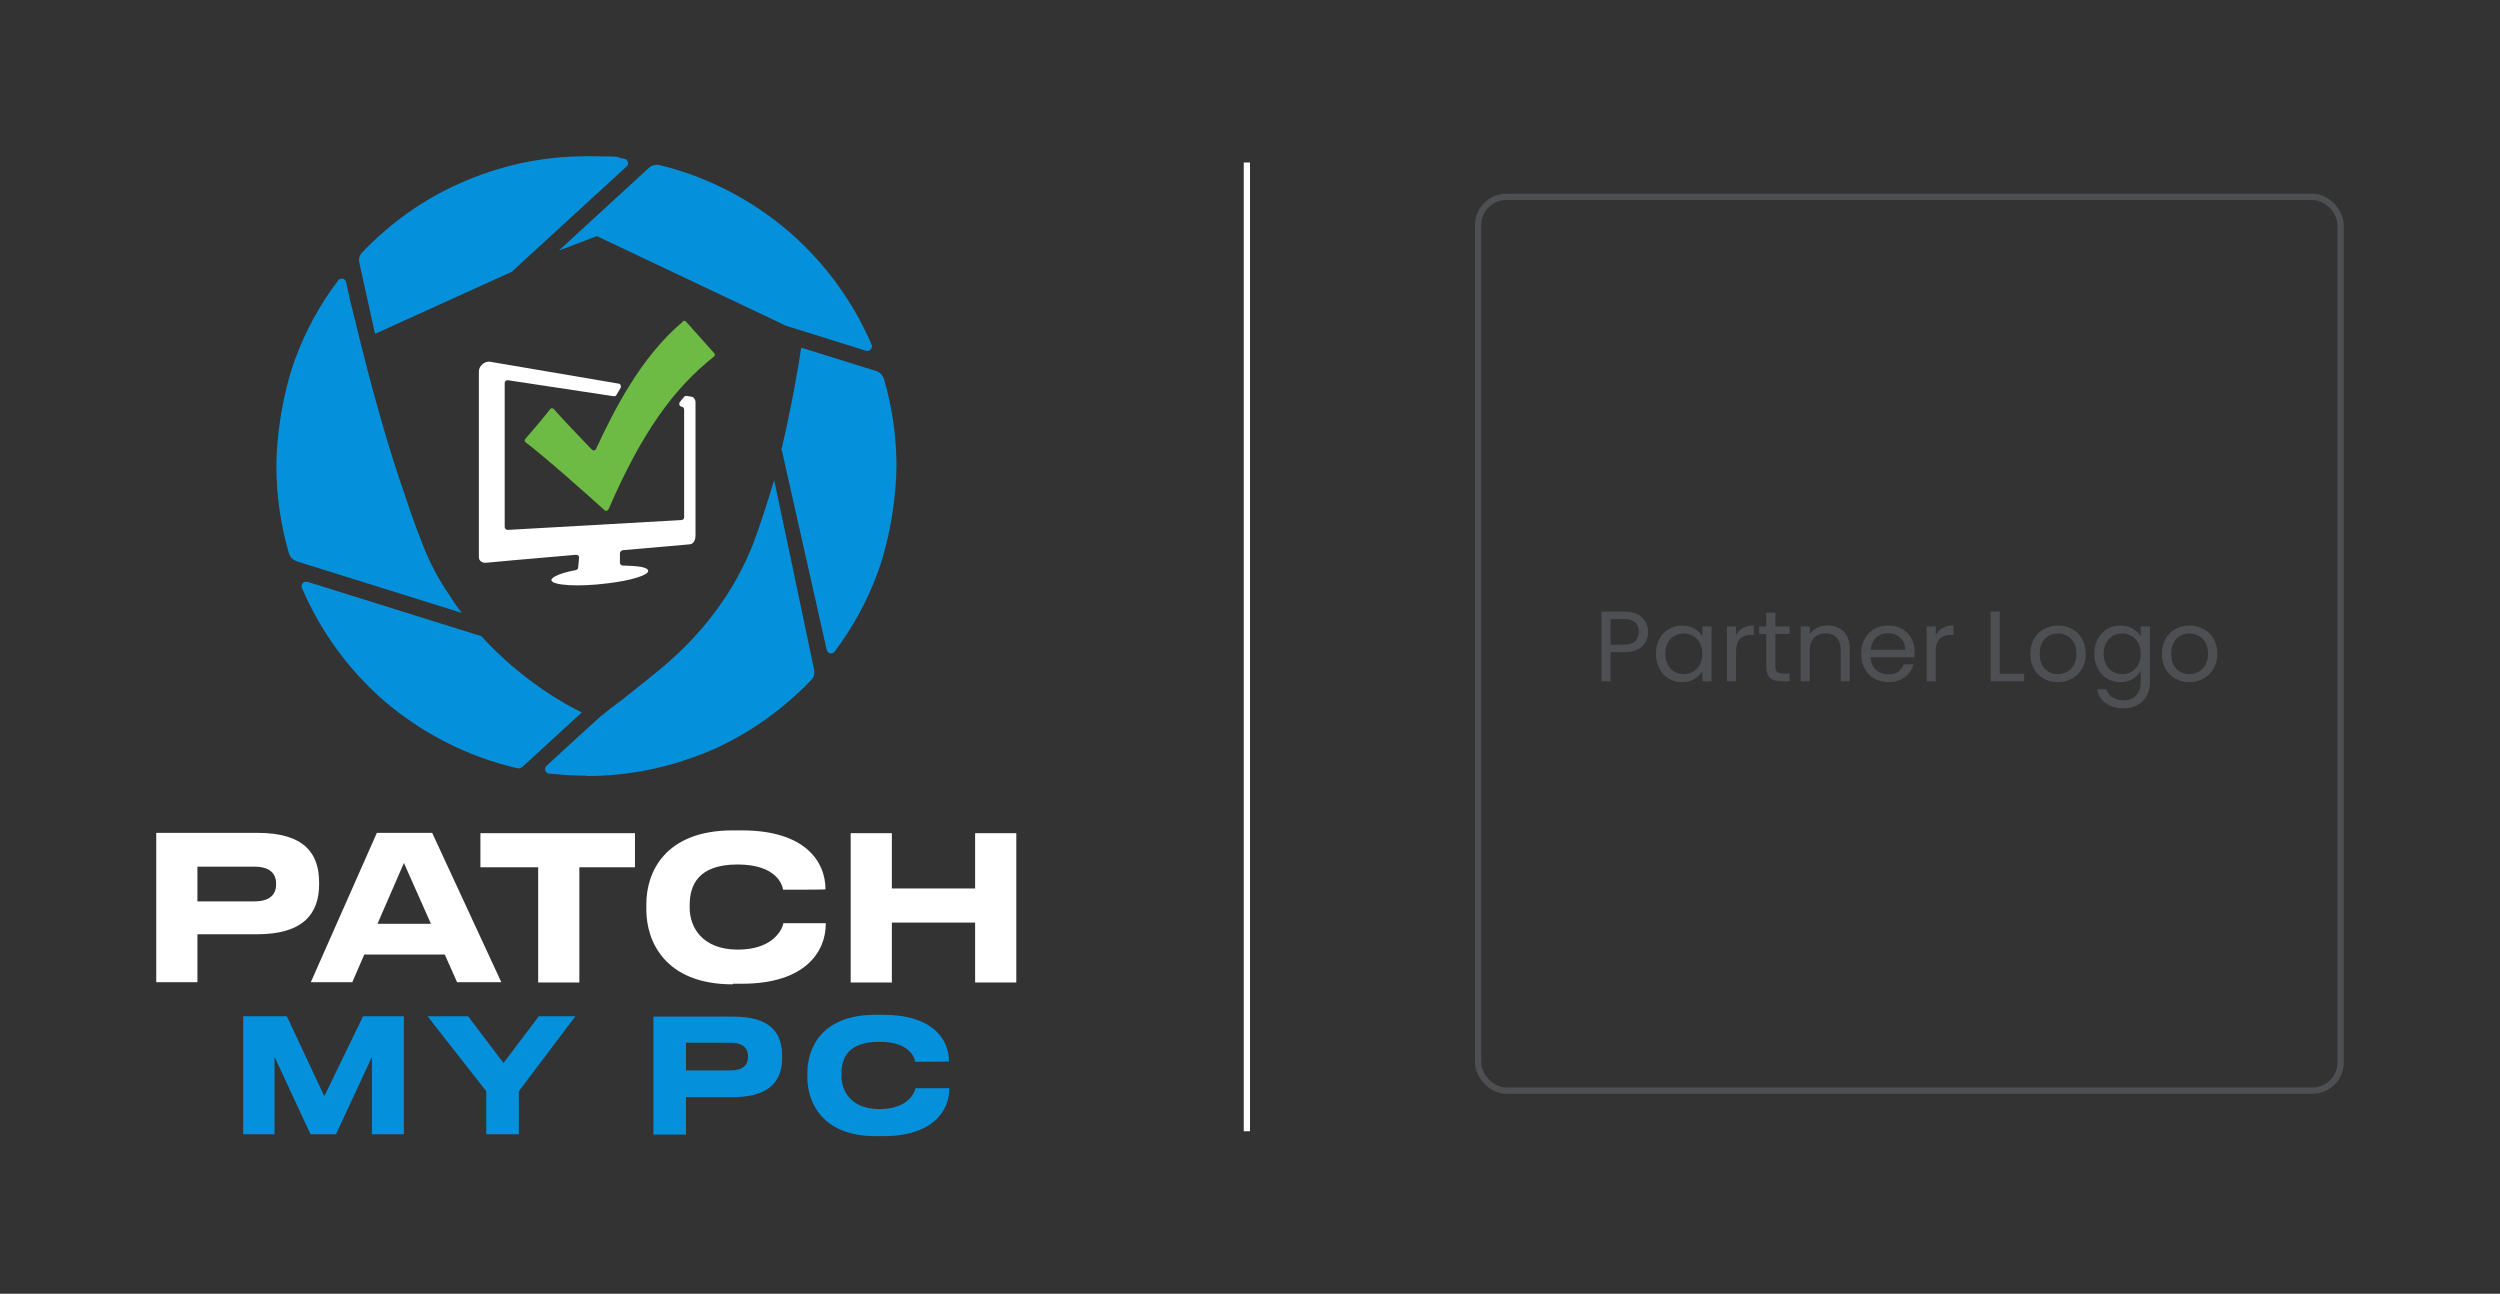
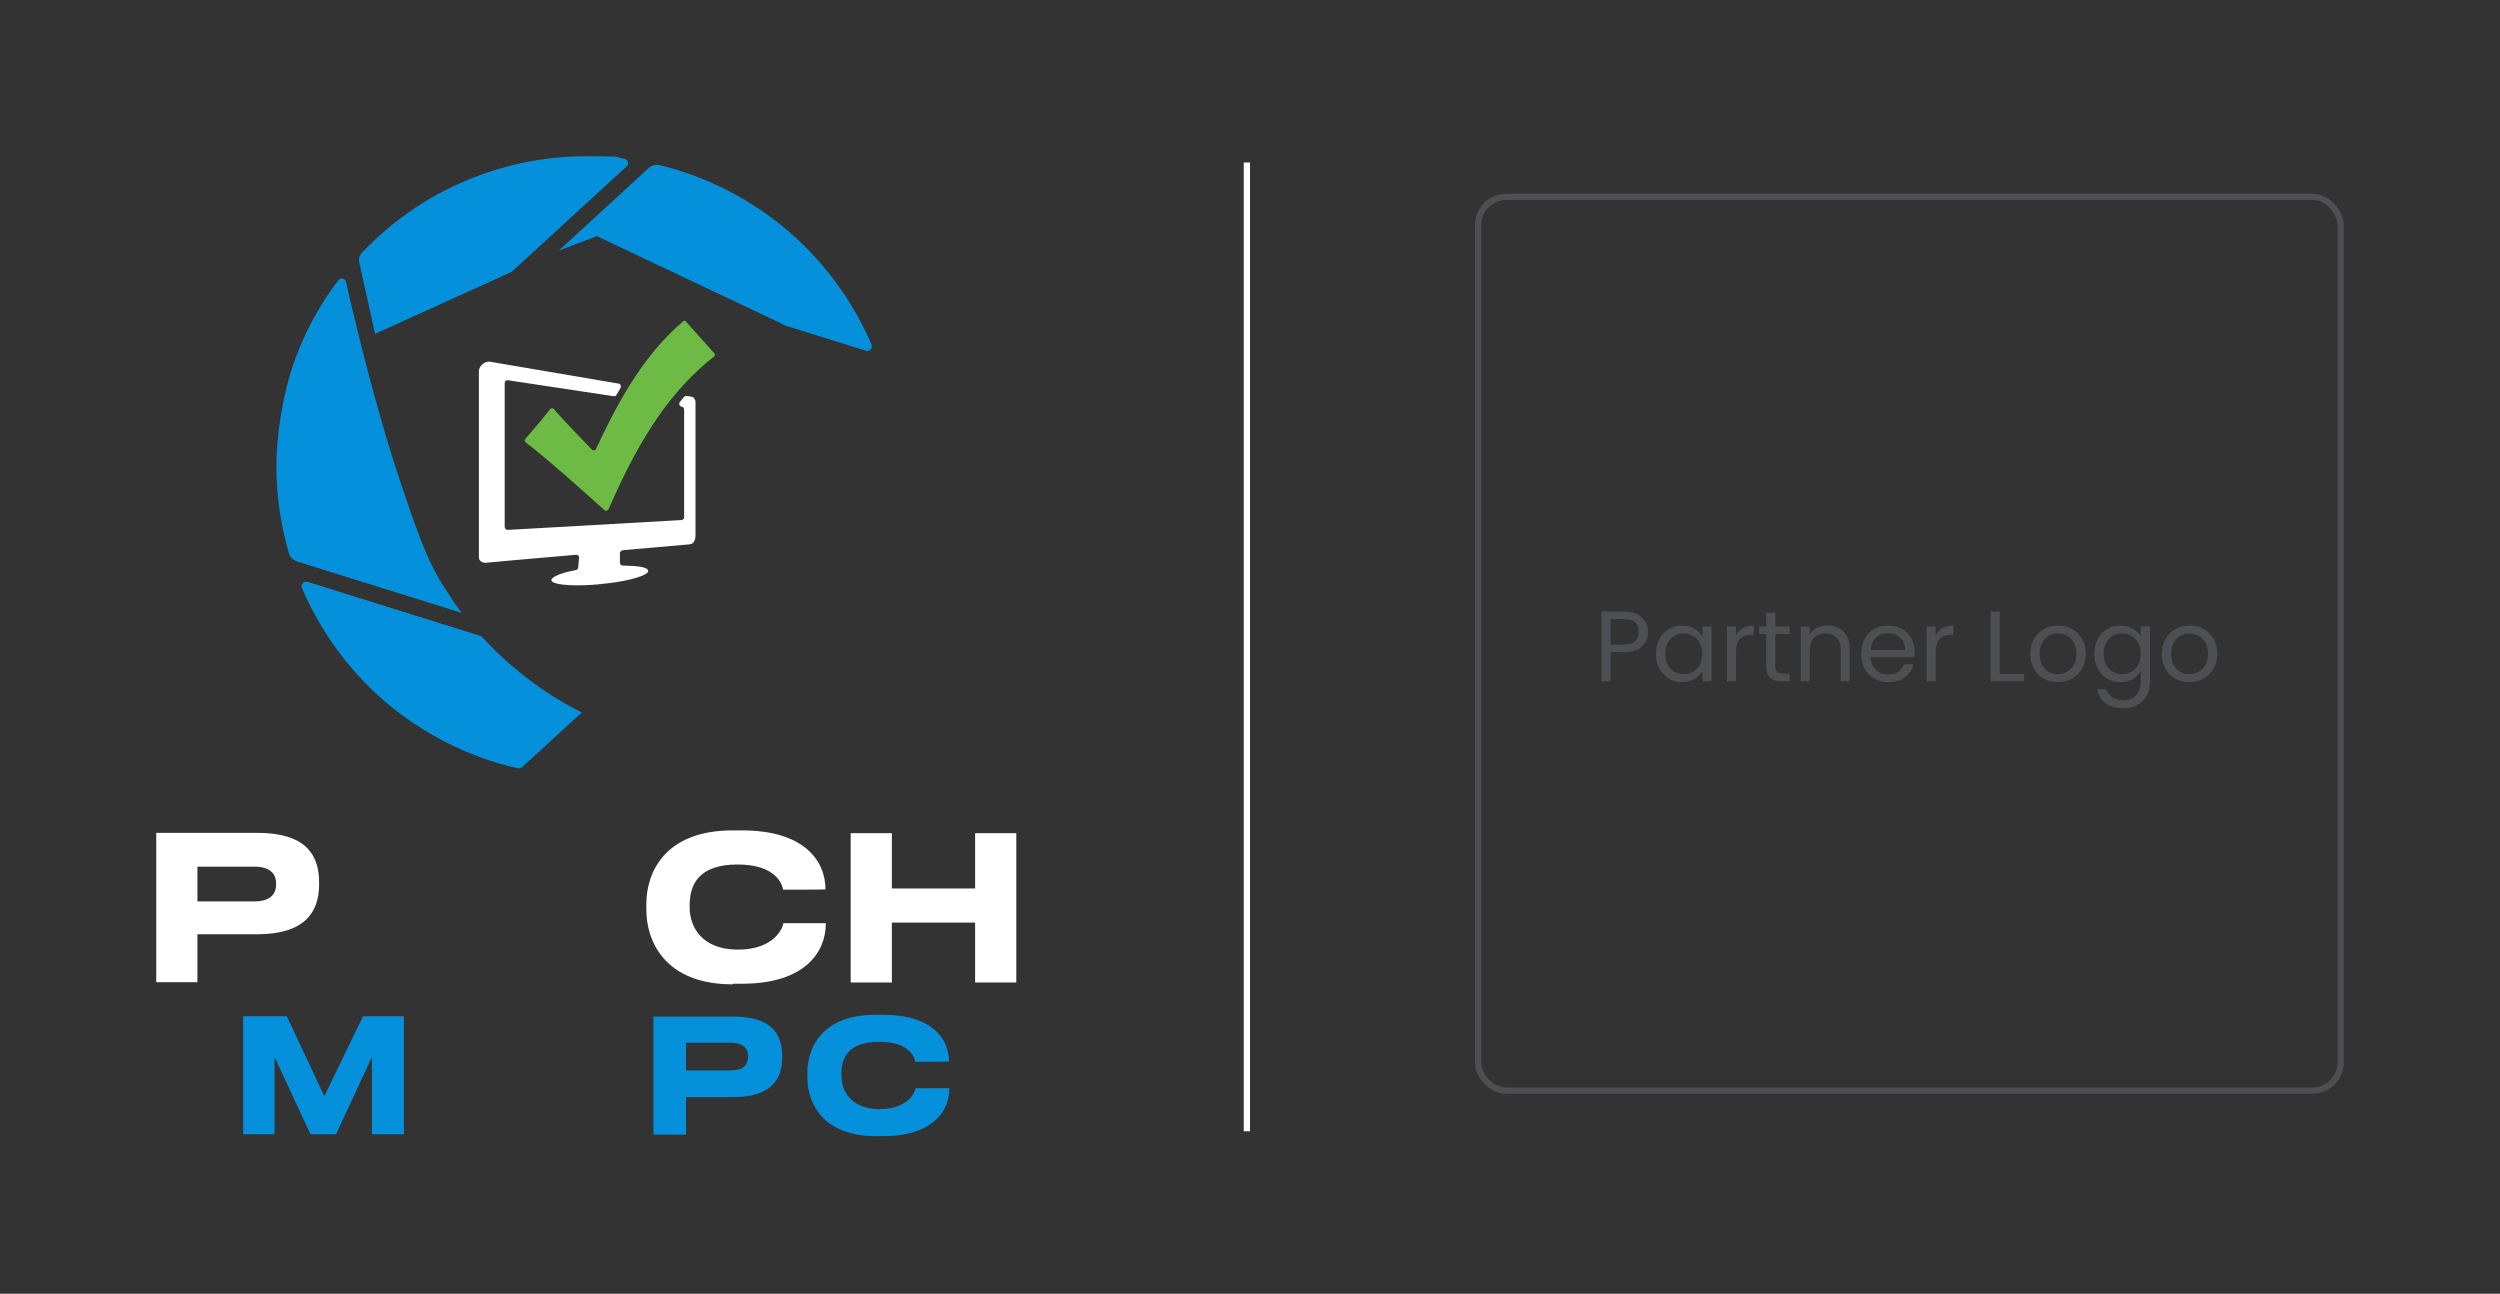
<svg xmlns="http://www.w3.org/2000/svg" width="400" height="207" viewBox="0 0 400 207" fill="none">
  <rect x="0" y="0" width="400" height="207" fill="#333333" stroke="none" />
  <line x1="199.5" y1="26" x2="199.5" y2="181" stroke="white" />
  <path d="M38.913 162.606H45.894L51.892 175.389L58.087 162.606H64.625V181.485H59.513V169.096L53.76 181.485H49.68L43.928 169.096V181.485H38.913V162.606Z" fill="#0490DA" />
-   <path d="M77.802 174.602L68.411 162.606H74.901L80.555 170.079L86.208 162.606H92.059L83.013 174.602V181.485H77.802V174.602Z" fill="#0490DA" />
  <path d="M109.758 175.488V181.535H104.546V162.656H117.329C123.278 162.656 125.146 165.262 125.146 168.949V169.244C125.146 172.833 123.228 175.537 117.329 175.537H109.758V175.488ZM109.758 171.26H116.936C118.853 171.26 119.689 170.424 119.689 169.097V168.998C119.689 167.671 118.804 166.835 116.936 166.835H109.758V171.26Z" fill="#0490DA" />
  <path d="M140.091 181.781C131.439 181.781 129.177 176.226 129.177 172.391V171.654C129.177 167.721 131.439 162.362 140.091 162.362H141.271C149.186 162.362 151.841 166.246 151.841 169.835C151.841 169.884 146.433 169.884 146.433 169.884C146.335 169.343 145.696 166.688 140.681 166.688C135.667 166.688 134.634 169.294 134.634 171.801V172.145C134.634 174.505 136.109 177.455 140.73 177.455C145.352 177.455 146.384 174.702 146.482 174.112H151.89V174.21C151.89 177.652 149.334 181.781 141.32 181.781H140.14H140.091Z" fill="#0490DA" />
  <path d="M31.588 149.53V157.151H25V133.257H41.175C48.697 133.257 51.056 136.551 51.056 141.173V141.517C51.056 146.04 48.648 149.481 41.175 149.481H31.588V149.53ZM31.588 144.221H40.683C43.092 144.221 44.174 143.188 44.174 141.517V141.369C44.174 139.698 43.092 138.665 40.683 138.665H31.588V144.27V144.221Z" fill="white" />
-   <path d="M71.164 152.726H58.284L56.366 157.151H49.729L60.299 133.258H69.149L80.21 157.151H73.131L71.164 152.726ZM64.626 138.076L60.398 147.81H68.952L64.626 138.076Z" fill="white" />
-   <path d="M86.109 138.764H76.867V133.307H101.596V138.764H92.697V157.2H86.109V138.764Z" fill="white" />
  <path d="M117.23 157.493C106.316 157.493 103.416 150.512 103.416 145.596V144.612C103.416 139.647 106.316 132.862 117.23 132.862H118.705C128.735 132.862 132.078 137.779 132.078 142.302C132.078 142.351 125.293 142.351 125.293 142.351C125.195 141.663 124.31 138.319 118.017 138.319C111.724 138.319 110.348 141.613 110.348 144.809V145.251C110.348 148.201 112.216 151.938 118.066 151.938C123.917 151.938 125.244 148.447 125.342 147.71H132.127V147.808C132.127 152.183 128.931 157.395 118.754 157.395H117.28L117.23 157.493Z" fill="white" />
  <path d="M136.109 133.307H142.697V142.156H156.02V133.307H162.608V157.2H156.02V147.613H142.697V157.2H136.109V133.307Z" fill="white" />
  <path d="M47.467 89.798C46.877 89.601 46.435 89.159 46.238 88.569C44.911 83.997 44.222 79.326 44.222 74.558C44.222 69.789 45.206 63.053 47.172 57.596C48.844 53.024 51.154 48.747 54.104 44.863C54.498 44.371 55.235 44.519 55.383 45.158C55.727 46.83 56.218 48.944 56.759 51.057C59.463 62.267 62.167 71.804 64.92 79.621C65.805 82.325 66.739 84.882 67.673 87.242C68.706 89.847 70.033 92.502 71.705 94.911C72.344 95.944 72.934 96.828 73.475 97.517C73.622 97.713 73.769 97.861 73.868 98.058L47.418 89.798H47.467Z" fill="#0490DA" />
-   <path d="M93.829 124.114C91.813 124.114 89.797 123.967 87.831 123.77C87.241 123.721 86.995 122.934 87.437 122.541C90.682 119.542 94.369 116.15 96.09 114.626C97.27 113.692 98.352 112.807 99.531 111.971C101.646 110.299 103.661 108.677 105.529 107.153C112.609 101.303 117.624 94.469 120.573 86.799C121.704 83.8 122.786 80.408 123.867 76.819C124.9 81.736 128.194 97.173 130.258 107.153C130.357 107.743 130.258 108.333 129.816 108.775C125.342 113.446 120.131 117.182 114.28 119.837C107.84 122.639 101.056 124.163 93.927 124.163L93.829 124.114Z" fill="#0490DA" />
-   <path d="M124.998 72.047C126.669 65.017 127.702 58.872 128.193 55.627L140.189 59.363C140.779 59.56 141.222 60.002 141.418 60.592C142.746 65.115 143.434 69.786 143.434 74.506C143.434 79.225 142.451 86.01 140.484 91.467C138.813 96.088 136.453 100.365 133.552 104.249C133.208 104.741 132.421 104.593 132.274 104.004L125.096 72.047H124.998Z" fill="#0490DA" />
  <path d="M125.391 51.942L95.5 37.783L89.404 40.094L103.809 26.869C104.3 26.426 104.939 26.279 105.578 26.426C113.248 28.295 120.327 31.982 126.325 37.144C131.979 42.06 136.502 48.255 139.452 55.138C139.698 55.678 139.157 56.268 138.567 56.121L125.342 51.991L125.391 51.942Z" fill="#0490DA" />
  <path d="M57.497 42.06C57.35 41.47 57.497 40.831 57.94 40.388C62.413 35.718 67.625 31.981 73.475 29.375C79.916 26.475 86.749 25 93.829 25C100.908 25 97.86 25.148 99.876 25.393C100.466 25.492 100.712 26.229 100.269 26.622L81.882 43.485L60.005 53.416L57.497 42.06Z" fill="#0490DA" />
  <path d="M83.503 122.735C83.307 122.882 83.11 122.981 82.864 122.931C74.998 121.162 67.575 117.376 61.429 112.116C55.726 107.15 51.252 100.955 48.303 94.073C48.057 93.532 48.597 92.942 49.187 93.089L77.014 101.791C83.503 108.92 90.583 112.804 93.09 113.984L83.552 122.735H83.503Z" fill="#0490DA" />
  <path d="M111.281 85.619V64.332C111.281 63.938 110.986 63.545 110.74 63.496L109.904 63.348C109.757 63.348 109.56 63.348 109.462 63.496C109.216 63.742 109.019 64.037 108.774 64.332C108.577 64.627 108.724 65.02 109.069 65.069C109.265 65.069 109.462 65.315 109.462 65.511V82.768C109.462 83.014 109.265 83.21 109.019 83.21L81.242 84.784C80.996 84.784 80.751 84.587 80.751 84.341V61.283C80.751 60.989 80.996 60.792 81.291 60.841L98.204 63.398C98.4 63.398 98.597 63.348 98.646 63.152C98.843 62.807 99.088 62.463 99.285 62.07C99.433 61.775 99.285 61.431 98.99 61.382L78.489 57.891C77.457 57.695 76.621 58.678 76.621 59.366V89.159C76.621 89.7 77.112 90.093 77.752 90.044C77.752 90.044 84.487 89.405 92.156 88.766C92.451 88.766 92.697 88.962 92.648 89.257L92.501 90.831C92.501 91.027 92.304 91.175 92.107 91.224C89.846 91.617 88.272 92.305 88.223 92.797C88.223 93.682 92.599 93.928 97.171 93.338C101.006 92.895 103.71 92.01 103.71 91.371C103.71 90.732 102.087 90.536 99.629 90.486C99.383 90.486 99.187 90.29 99.187 89.995V88.471C99.236 88.225 99.433 88.077 99.678 88.028C105.185 87.537 110.199 87.094 110.347 87.094C111.33 86.996 111.281 85.668 111.281 85.619Z" fill="white" />
  <path d="M109.216 51.499C102.431 57.202 98.154 65.855 95.352 71.853C95.253 72.099 94.909 72.148 94.713 71.951C93.484 70.673 89.747 66.789 88.616 65.462C88.469 65.265 88.174 65.265 88.026 65.462C87.092 66.691 85.126 69.001 84.044 70.23C83.897 70.378 83.946 70.673 84.093 70.771C86.945 72.885 94.073 79.227 96.728 81.636C96.925 81.833 97.22 81.734 97.367 81.489C102.726 69.1 107.839 62.118 114.23 57.055C114.427 56.907 114.427 56.661 114.279 56.514L109.756 51.45C109.609 51.303 109.363 51.253 109.216 51.45V51.499Z" fill="#6DBA44" />
  <g opacity="0.45">
    <rect x="236.5" y="31.5" width="138" height="143" rx="4.5" stroke="#6C727A" />
    <path d="M263.688 101.112C263.688 102.04 263.368 102.813 262.728 103.432C262.099 104.04 261.133 104.344 259.832 104.344H257.688V109H256.232V97.848H259.832C261.091 97.848 262.045 98.152 262.696 98.76C263.357 99.368 263.688 100.152 263.688 101.112ZM259.832 103.144C260.643 103.144 261.24 102.968 261.624 102.616C262.008 102.264 262.2 101.763 262.2 101.112C262.2 99.736 261.411 99.048 259.832 99.048H257.688V103.144H259.832ZM264.954 104.584C264.954 103.688 265.135 102.904 265.498 102.232C265.86 101.549 266.356 101.021 266.986 100.648C267.626 100.275 268.335 100.088 269.114 100.088C269.882 100.088 270.548 100.253 271.114 100.584C271.679 100.915 272.1 101.331 272.378 101.832V100.232H273.85V109H272.378V107.368C272.09 107.88 271.658 108.307 271.082 108.648C270.516 108.979 269.855 109.144 269.098 109.144C268.319 109.144 267.615 108.952 266.986 108.568C266.356 108.184 265.86 107.645 265.498 106.952C265.135 106.259 264.954 105.469 264.954 104.584ZM272.378 104.6C272.378 103.939 272.244 103.363 271.978 102.872C271.711 102.381 271.348 102.008 270.89 101.752C270.442 101.485 269.946 101.352 269.402 101.352C268.858 101.352 268.362 101.48 267.914 101.736C267.466 101.992 267.108 102.365 266.842 102.856C266.575 103.347 266.442 103.923 266.442 104.584C266.442 105.256 266.575 105.843 266.842 106.344C267.108 106.835 267.466 107.213 267.914 107.48C268.362 107.736 268.858 107.864 269.402 107.864C269.946 107.864 270.442 107.736 270.89 107.48C271.348 107.213 271.711 106.835 271.978 106.344C272.244 105.843 272.378 105.261 272.378 104.6ZM277.766 101.656C278.022 101.155 278.385 100.765 278.854 100.488C279.334 100.211 279.915 100.072 280.598 100.072V101.576H280.214C278.582 101.576 277.766 102.461 277.766 104.232V109H276.31V100.232H277.766V101.656ZM284.055 101.432V106.6C284.055 107.027 284.146 107.331 284.327 107.512C284.508 107.683 284.823 107.768 285.271 107.768H286.343V109H285.031C284.22 109 283.612 108.813 283.207 108.44C282.802 108.067 282.599 107.453 282.599 106.6V101.432H281.463V100.232H282.599V98.024H284.055V100.232H286.343V101.432H284.055ZM292.379 100.072C293.446 100.072 294.31 100.397 294.971 101.048C295.632 101.688 295.963 102.616 295.963 103.832V109H294.523V104.04C294.523 103.165 294.304 102.499 293.867 102.04C293.43 101.571 292.832 101.336 292.075 101.336C291.307 101.336 290.694 101.576 290.235 102.056C289.787 102.536 289.563 103.235 289.563 104.152V109H288.107V100.232H289.563V101.48C289.851 101.032 290.24 100.685 290.731 100.44C291.232 100.195 291.782 100.072 292.379 100.072ZM306.341 104.28C306.341 104.557 306.325 104.851 306.293 105.16H299.285C299.339 106.024 299.632 106.701 300.165 107.192C300.709 107.672 301.365 107.912 302.133 107.912C302.763 107.912 303.285 107.768 303.701 107.48C304.128 107.181 304.427 106.787 304.597 106.296H306.165C305.931 107.139 305.461 107.827 304.757 108.36C304.053 108.883 303.179 109.144 302.133 109.144C301.301 109.144 300.555 108.957 299.893 108.584C299.243 108.211 298.731 107.683 298.357 107C297.984 106.307 297.797 105.507 297.797 104.6C297.797 103.693 297.979 102.899 298.341 102.216C298.704 101.533 299.211 101.011 299.861 100.648C300.523 100.275 301.28 100.088 302.133 100.088C302.965 100.088 303.701 100.269 304.341 100.632C304.981 100.995 305.472 101.496 305.813 102.136C306.165 102.765 306.341 103.48 306.341 104.28ZM304.837 103.976C304.837 103.421 304.715 102.947 304.469 102.552C304.224 102.147 303.888 101.843 303.461 101.64C303.045 101.427 302.581 101.32 302.069 101.32C301.333 101.32 300.704 101.555 300.181 102.024C299.669 102.493 299.376 103.144 299.301 103.976H304.837ZM309.719 101.656C309.975 101.155 310.338 100.765 310.807 100.488C311.287 100.211 311.869 100.072 312.551 100.072V101.576H312.167C310.535 101.576 309.719 102.461 309.719 104.232V109H308.263V100.232H309.719V101.656ZM319.954 107.816H323.858V109H318.498V97.848H319.954V107.816ZM329.228 109.144C328.407 109.144 327.66 108.957 326.988 108.584C326.327 108.211 325.804 107.683 325.42 107C325.047 106.307 324.86 105.507 324.86 104.6C324.86 103.704 325.052 102.915 325.436 102.232C325.831 101.539 326.364 101.011 327.036 100.648C327.708 100.275 328.46 100.088 329.292 100.088C330.124 100.088 330.876 100.275 331.548 100.648C332.22 101.011 332.748 101.533 333.132 102.216C333.527 102.899 333.724 103.693 333.724 104.6C333.724 105.507 333.521 106.307 333.116 107C332.721 107.683 332.183 108.211 331.5 108.584C330.817 108.957 330.06 109.144 329.228 109.144ZM329.228 107.864C329.751 107.864 330.241 107.741 330.7 107.496C331.159 107.251 331.527 106.883 331.804 106.392C332.092 105.901 332.236 105.304 332.236 104.6C332.236 103.896 332.097 103.299 331.82 102.808C331.543 102.317 331.18 101.955 330.732 101.72C330.284 101.475 329.799 101.352 329.276 101.352C328.743 101.352 328.252 101.475 327.804 101.72C327.367 101.955 327.015 102.317 326.748 102.808C326.481 103.299 326.348 103.896 326.348 104.6C326.348 105.315 326.476 105.917 326.732 106.408C326.999 106.899 327.351 107.267 327.788 107.512C328.225 107.747 328.705 107.864 329.228 107.864ZM339.254 100.088C340.012 100.088 340.673 100.253 341.238 100.584C341.814 100.915 342.241 101.331 342.518 101.832V100.232H343.99V109.192C343.99 109.992 343.82 110.701 343.478 111.32C343.137 111.949 342.646 112.44 342.006 112.792C341.377 113.144 340.641 113.32 339.798 113.32C338.646 113.32 337.686 113.048 336.918 112.504C336.15 111.96 335.697 111.219 335.558 110.28H336.998C337.158 110.813 337.489 111.24 337.99 111.56C338.492 111.891 339.094 112.056 339.798 112.056C340.598 112.056 341.249 111.805 341.75 111.304C342.262 110.803 342.518 110.099 342.518 109.192V107.352C342.23 107.864 341.804 108.291 341.238 108.632C340.673 108.973 340.012 109.144 339.254 109.144C338.476 109.144 337.766 108.952 337.126 108.568C336.497 108.184 336.001 107.645 335.638 106.952C335.276 106.259 335.094 105.469 335.094 104.584C335.094 103.688 335.276 102.904 335.638 102.232C336.001 101.549 336.497 101.021 337.126 100.648C337.766 100.275 338.476 100.088 339.254 100.088ZM342.518 104.6C342.518 103.939 342.385 103.363 342.118 102.872C341.852 102.381 341.489 102.008 341.03 101.752C340.582 101.485 340.086 101.352 339.542 101.352C338.998 101.352 338.502 101.48 338.054 101.736C337.606 101.992 337.249 102.365 336.982 102.856C336.716 103.347 336.582 103.923 336.582 104.584C336.582 105.256 336.716 105.843 336.982 106.344C337.249 106.835 337.606 107.213 338.054 107.48C338.502 107.736 338.998 107.864 339.542 107.864C340.086 107.864 340.582 107.736 341.03 107.48C341.489 107.213 341.852 106.835 342.118 106.344C342.385 105.843 342.518 105.261 342.518 104.6ZM350.275 109.144C349.453 109.144 348.707 108.957 348.035 108.584C347.373 108.211 346.851 107.683 346.467 107C346.093 106.307 345.907 105.507 345.907 104.6C345.907 103.704 346.099 102.915 346.483 102.232C346.877 101.539 347.411 101.011 348.083 100.648C348.755 100.275 349.507 100.088 350.339 100.088C351.171 100.088 351.923 100.275 352.595 100.648C353.267 101.011 353.795 101.533 354.179 102.216C354.573 102.899 354.771 103.693 354.771 104.6C354.771 105.507 354.568 106.307 354.163 107C353.768 107.683 353.229 108.211 352.547 108.584C351.864 108.957 351.107 109.144 350.275 109.144ZM350.275 107.864C350.797 107.864 351.288 107.741 351.747 107.496C352.205 107.251 352.573 106.883 352.851 106.392C353.139 105.901 353.283 105.304 353.283 104.6C353.283 103.896 353.144 103.299 352.867 102.808C352.589 102.317 352.227 101.955 351.779 101.72C351.331 101.475 350.845 101.352 350.323 101.352C349.789 101.352 349.299 101.475 348.851 101.72C348.413 101.955 348.061 102.317 347.795 102.808C347.528 103.299 347.395 103.896 347.395 104.6C347.395 105.315 347.523 105.917 347.779 106.408C348.045 106.899 348.397 107.267 348.835 107.512C349.272 107.747 349.752 107.864 350.275 107.864Z" fill="#6C727A" />
  </g>
</svg>